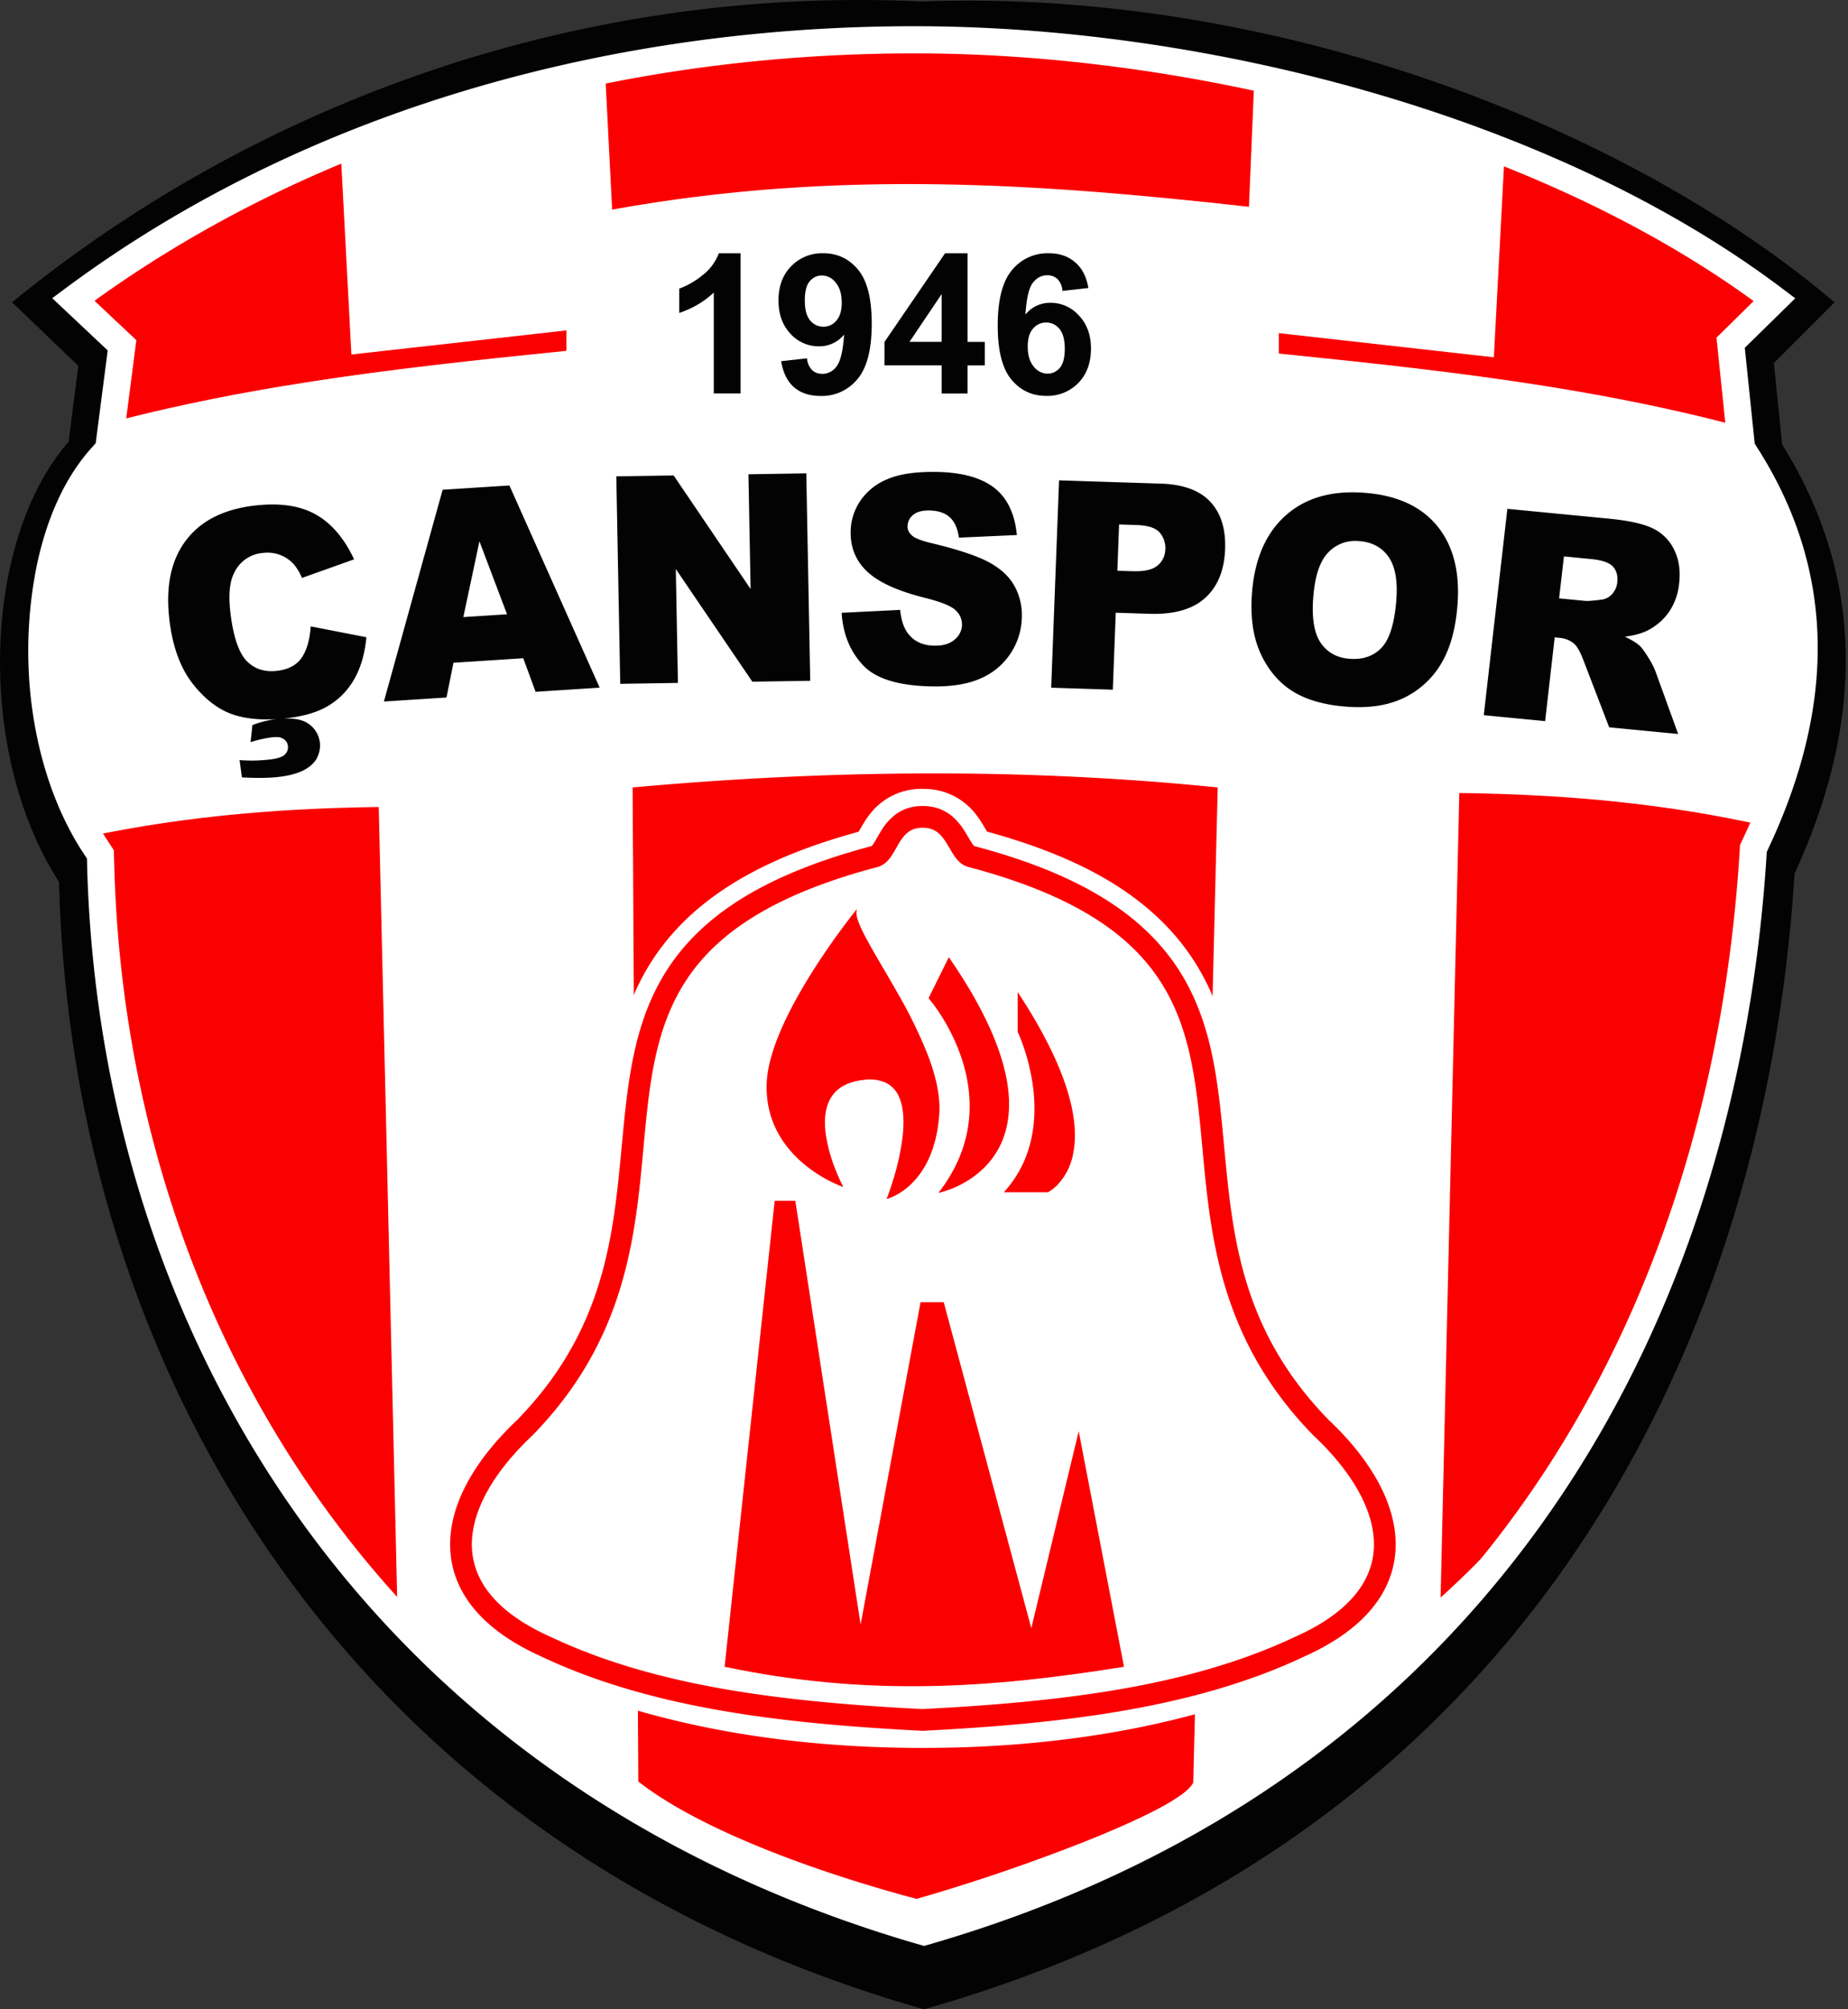
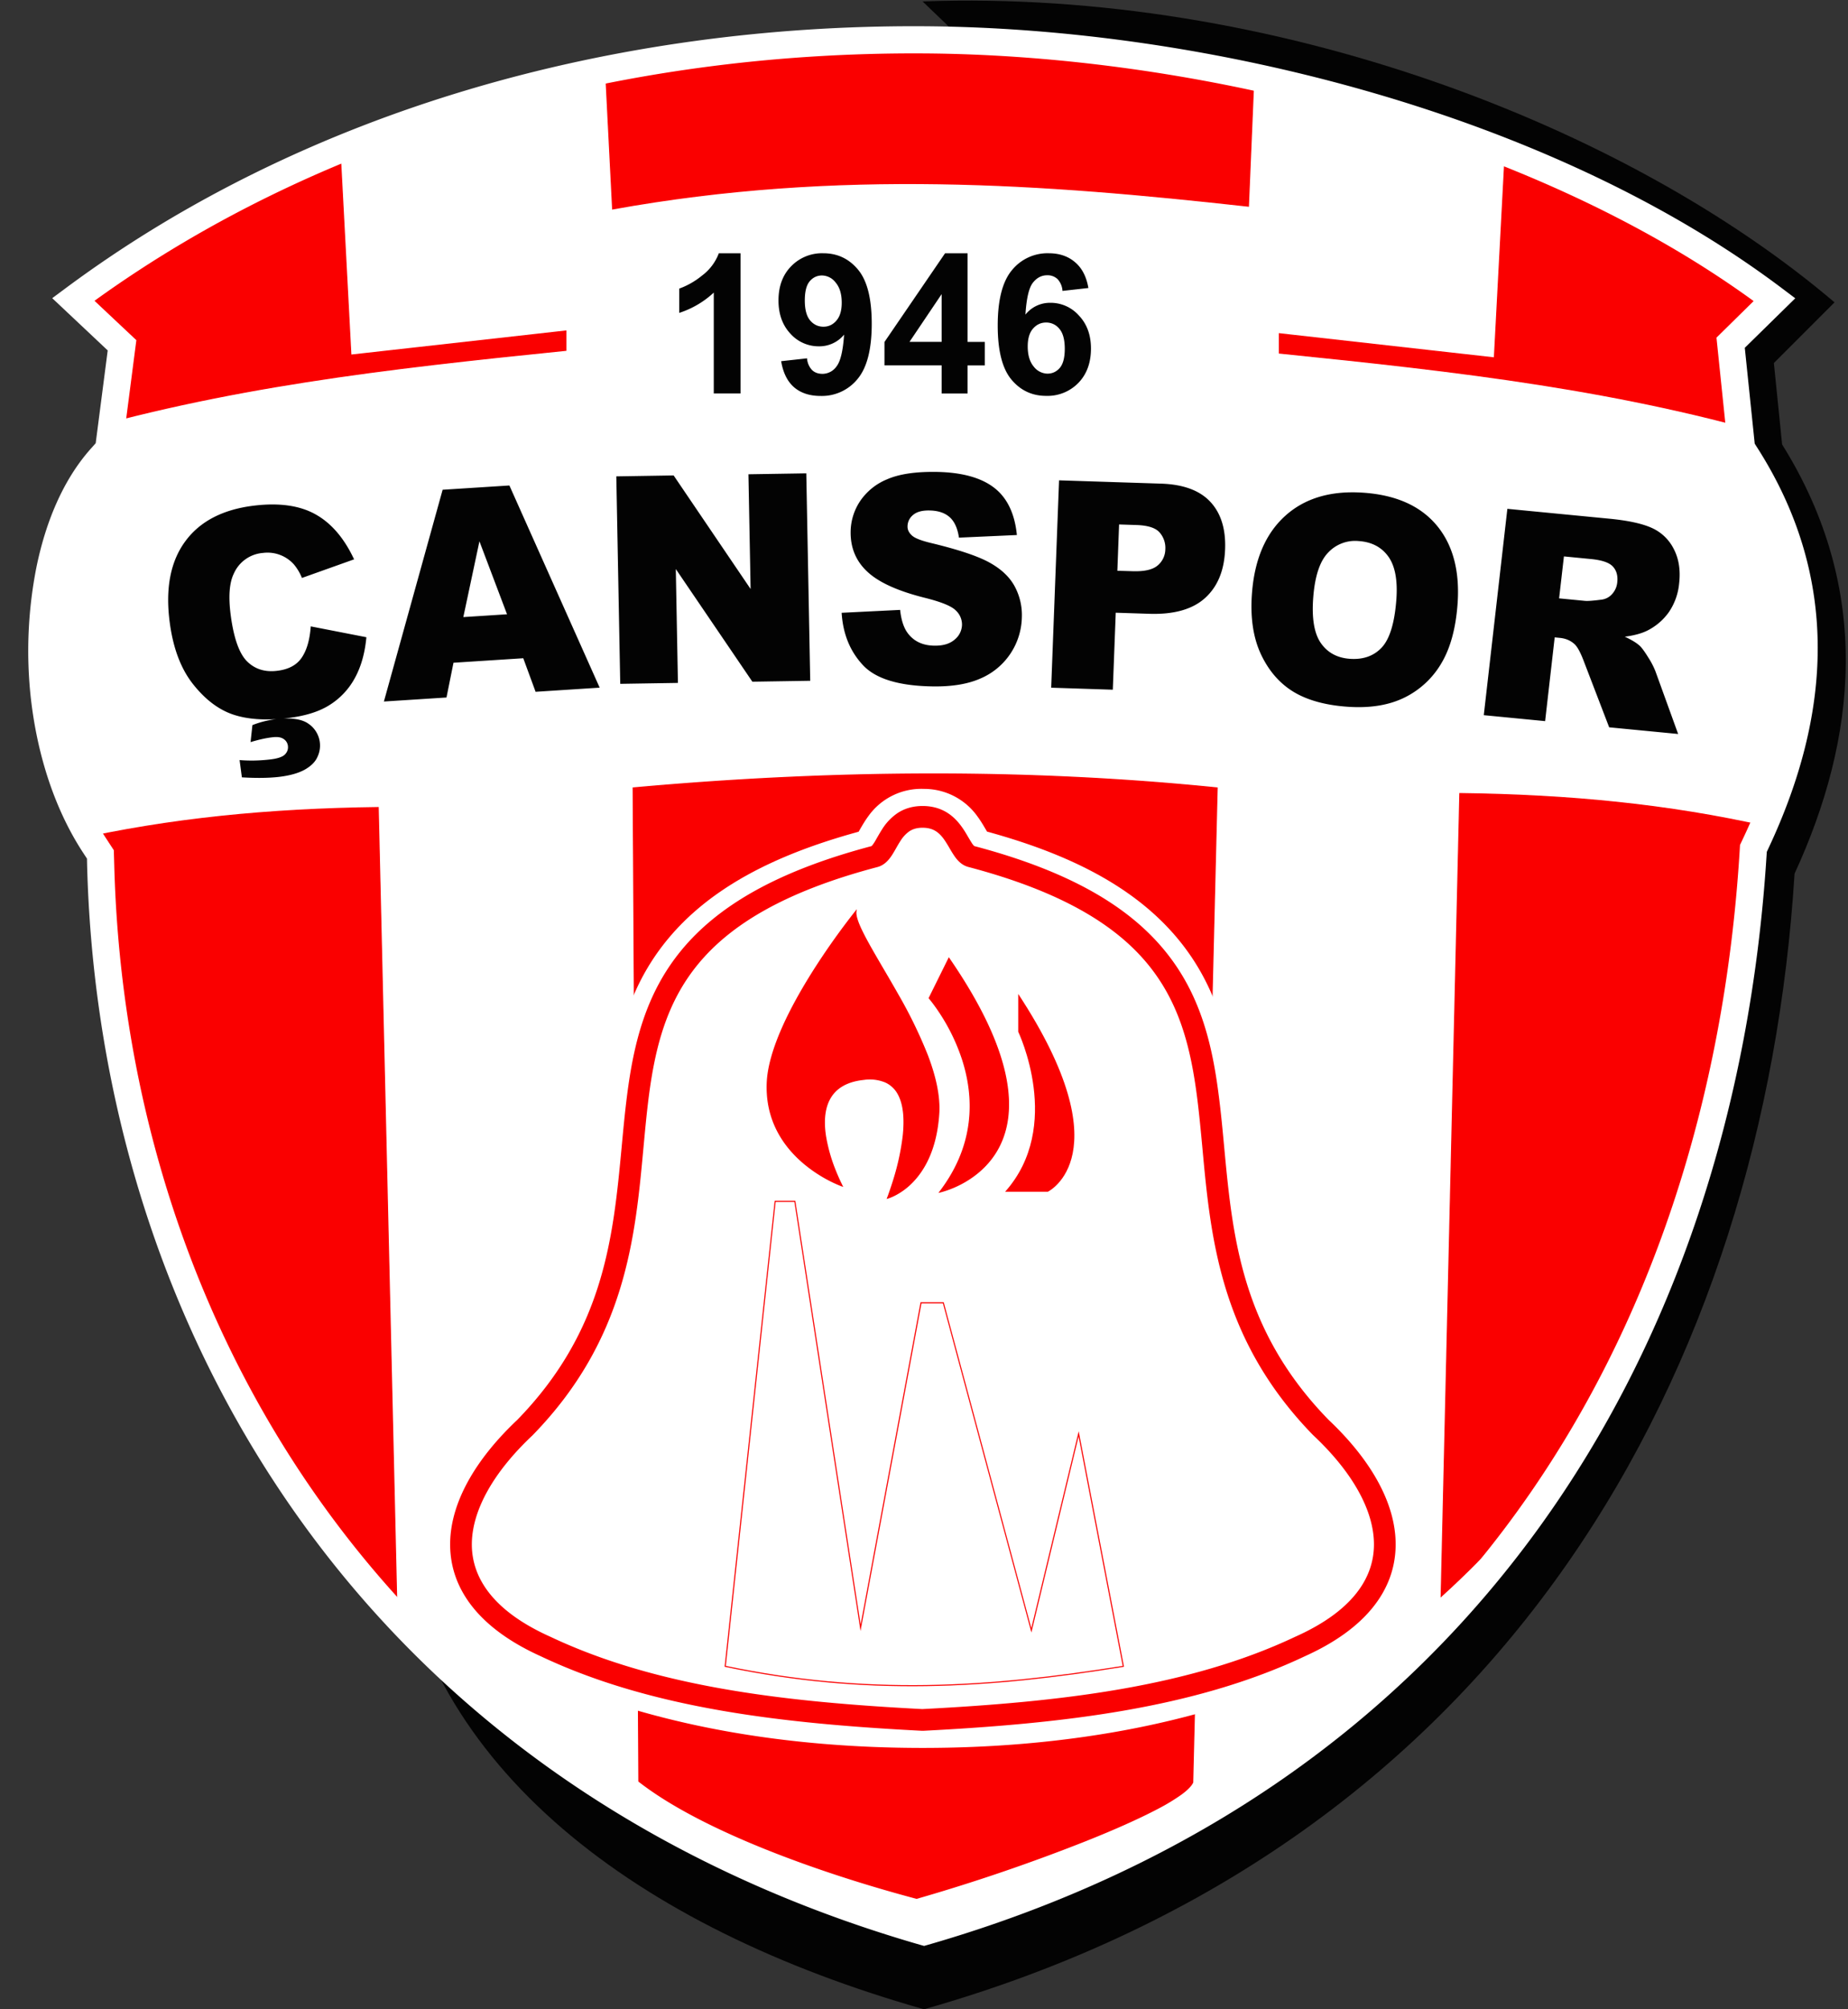
<svg xmlns="http://www.w3.org/2000/svg" width="460" height="500" fill="none">
  <rect width="100%" height="100%" fill="#333333" stroke="none" />
-   <path fill="#030303" fill-rule="evenodd" d="M229.66.37C140.03-3.86 60.36 28.3 3 75.23l16.49 15.8-2.4 18.88c-21.41 24.5-23.25 77.15-2.41 109.54C17.77 341.13 86.8 459.37 230 500c145.72-41.32 209.03-160.25 216.7-282.6 15.45-33.54 19.57-70.52-3.1-106.8l-2.05-20.26 15.1-15.1C405.05 31.38 317.02-2.84 229.67.36Z" clip-rule="evenodd" />
+   <path fill="#030303" fill-rule="evenodd" d="M229.66.37l16.49 15.8-2.4 18.88c-21.41 24.5-23.25 77.15-2.41 109.54C17.77 341.13 86.8 459.37 230 500c145.72-41.32 209.03-160.25 216.7-282.6 15.45-33.54 19.57-70.52-3.1-106.8l-2.05-20.26 15.1-15.1C405.05 31.38 317.02-2.84 229.67.36Z" clip-rule="evenodd" />
  <path fill="#fff" fill-rule="evenodd" d="m18.24 74.52 12.13 11.41-3.35 25.84-1.91 2.15c-13.15 14.76-16.07 40.06-14.2 58.38 1.33 13.07 5.24 26.84 12.65 38.15l1.42 2.17.07 2.53c1.25 48.28 13.6 96.6 38.36 139.33 36 62.14 93.82 105.26 166.6 126.25C362.98 442.4 428.48 335.77 436.34 212.8l.1-1.68.73-1.55c15.16-32.29 17.41-64.89-2.52-96.2l-1.16-1.82-2.72-26.27 10.92-10.71C385.45 32.1 300.61 10.27 229.6 9.9c-76.02-.4-151.98 20.47-211.36 64.61Z" clip-rule="evenodd" />
  <mask id="a" width="440" height="472" x="10" y="9" maskUnits="userSpaceOnUse" style="mask-type:luminance">
    <path fill="#fff" d="M18.25 74.5 30.4 85.93l-3.35 25.83-1.92 2.15c-13.14 14.76-16.06 40.07-14.2 58.39 1.34 13.06 5.25 26.84 12.66 38.15L25 212.6l.06 2.53c1.25 48.28 13.6 96.6 38.37 139.34 36 62.14 93.82 105.25 166.59 126.24C363 442.4 428.51 335.75 436.36 212.78l.11-1.68.72-1.54c15.17-32.3 17.42-64.9-2.51-96.2l-1.16-1.83-2.72-26.26 10.92-10.72c-56.25-42.47-141.1-64.29-212.1-64.65C153.6 9.5 77.63 30.36 18.25 74.5Z" />
  </mask>
  <g fill="#FA0000" fill-rule="evenodd" clip-rule="evenodd" mask="url(#a)">
    <path d="M14.47 108.63c41.24-12.3 81.22-16.87 126.4-21.45v-4.8l-53.53 6-2.87-54.23c-25.06 8.98-51.56 20.2-74.65 38.79l12.89 13.55-1.07 15.1-7.88 2.4.71 4.64Z" />
    <path d="m14.37 108.8.15-.04c41.22-12.3 81.19-16.87 126.36-21.45l.12-.01v-5.08l-53.53 6-2.87-54.26-.17.06C59.36 43 32.85 54.22 9.73 72.82l-.1.1 12.94 13.62-1.06 14.95-7.9 2.41.76 4.9Zm.22-.34-.68-4.37 7.86-2.4 1.08-15.25-12.83-13.5c23-18.47 49.36-29.65 74.33-38.6l2.86 54.19 53.52-6v4.53c-45.07 4.56-84.98 9.14-126.14 21.4ZM444.84 109.32c-41.23-12.3-81.21-16.88-126.39-21.45v-4.8l53.53 6 2.86-54.23c25.07 8.98 51.56 20.2 74.66 38.78l-12.9 13.56 1.08 15.1 7.88 2.4-.72 4.64Z" />
    <path d="m444.95 109.5.76-4.91-7.9-2.41-1.06-14.95L449.7 73.6l-.12-.1c-23.1-18.6-49.62-29.82-74.69-38.8l-.17-.06-2.87 54.27-53.53-6.01v5.08l.12.01c45.18 4.58 85.14 9.15 126.37 21.45l.14.04ZM318.6 87.73v-4.53l53.52 6 2.86-54.19c24.97 8.96 51.33 20.13 74.33 38.61l-12.83 13.5 1.08 15.25 7.86 2.4-.68 4.36c-41.16-12.25-81.07-16.83-126.14-21.4ZM150.71 16.98l1.8 35.01c56.32-10.18 107.64-6.3 158.24-.68l1.44-33.99c-53.47-8.35-103-11.2-161.48-.34Z" />
    <path d="m152.37 52.16.16-.03c56.3-10.18 107.61-6.3 158.21-.69l.14.02 1.45-34.25-.12-.02c-53.48-8.35-103.02-11.21-161.52-.34l-.12.02 1.8 35.29Zm.26-.32-1.78-34.74c58.37-10.84 107.82-7.99 161.2.34l-1.42 33.72c-50.52-5.6-101.76-9.47-158 .68ZM17.88 209.2c24.35-5.49 49.05-7.89 76.27-8.23l4.65 199.76C46.4 353.37 18.71 283.1 17.88 209.2Z" />
    <path d="m98.94 401.04-4.67-200.22h-.13c-27.22.35-51.93 2.75-76.3 8.25l-.1.02v.11c.83 73.92 28.54 144.23 80.96 191.63l.24.2ZM18 209.3c24.27-5.47 48.89-7.86 76-8.21l4.64 199.32C46.47 353.1 18.87 283.02 18.01 209.3ZM439.65 205.71c-24.34-5.49-49.05-7.9-76.26-8.24l-4.66 199.77c52.4-47.37 80.1-117.64 80.92-191.53Z" />
    <path d="m358.59 397.56.23-.22c52.42-47.4 80.13-117.7 80.96-191.62v-.11l-.1-.03c-24.36-5.5-49.08-7.9-76.3-8.24h-.13l-4.66 200.22Zm.28-.63 4.64-199.32c27.12.35 51.74 2.75 76 8.21-.86 73.7-28.45 143.8-80.64 191.11ZM157.6 196.07c49.53-4.46 97.99-4.8 145.37 0l-6.1 247.48c-3.21 6.87-44.39 21.97-68.74 28.83-24.1-6.4-53.53-16.95-69.1-29.13l-1.43-247.18Z" />
    <path d="M228.14 472.52h.04a460.37 460.37 0 0 0 42.3-14.43c6.87-2.74 13.09-5.5 17.79-7.98a49.06 49.06 0 0 0 5.81-3.52c1.49-1.09 2.5-2.1 2.92-2.98l.02-.03 6.09-247.63-.13-.01c-47.39-4.8-95.85-4.47-145.39 0h-.12l1.42 247.38.05.04c15.6 12.2 45.06 22.75 69.16 29.15l.04.01Zm-68.98-29.33-1.42-247c49.44-4.44 97.8-4.78 145.1 0l-6.1 247.33c-.39.82-1.35 1.78-2.82 2.85a48.93 48.93 0 0 1-5.78 3.5 191.53 191.53 0 0 1-17.76 7.97 460.45 460.45 0 0 1-42.24 14.4c-24.08-6.4-53.42-16.91-68.98-29.05Z" />
  </g>
  <path fill="#fff" fill-rule="evenodd" d="m230 484.24.94-.27c134.6-38.78 200.86-146.84 208.78-270.96l.07-1.04.45-.96c15.51-33.04 17.99-66.91-2.73-99.46l-.73-1.14-2.47-23.86 12.56-12.32-3.13-2.36C386.76 28.85 301.14 6.9 229.62 6.53c-76.61-.4-153.33 20.62-213.4 65.28L13 74.2l13.81 13-2.99 23.09-1.22 1.37c-7.1 7.98-11.3 18.62-13.52 29.43a107.39 107.39 0 0 0-1.52 31.54c1.37 13.45 5.4 27.79 13.19 39.66l.9 1.37.03 1.57c1.27 48.78 13.75 97.67 38.82 140.94 36.48 62.96 95.05 106.59 168.58 127.8l.94.26Zm0-7.03c-71.56-20.87-128.29-63.37-163.66-124.42-24.45-42.2-36.68-89.96-37.91-137.73l-.1-3.49-1.94-2.97c-7.04-10.74-10.83-23.95-12.12-36.64-.9-8.86-.64-19.42 1.42-29.5 2.07-10.13 5.9-19.51 11.94-26.3l2.61-2.92 3.7-28.59-10.42-9.8c58.2-42 132.03-61.94 206.07-61.56 69.17.36 151.41 21.25 206.92 61.63l-9.25 9.1 2.97 28.67 1.58 2.5c19.15 30.08 17.13 61.4 2.31 92.95l-1 2.12-.14 2.32C425.22 334.12 360.74 439.13 230 477.21Z" clip-rule="evenodd" />
  <path fill="#fff" fill-rule="evenodd" d="m213.73 206.97.05-.09c.74-1.29 1.47-2.56 2.36-3.77a16.2 16.2 0 0 1 13.84-6.8 16.3 16.3 0 0 1 13.36 6.9c.87 1.18 1.58 2.42 2.31 3.66l.04.07c24.54 6.72 46.54 17.92 56.23 41.15 3.45 8.27 5 17.03 6 25.8.99 8.72 1.47 17.48 2.65 26.17 2.68 19.78 8.74 35.65 23.76 50.41 10.33 10.15 19.77 24.05 17.36 38.56-2.12 12.77-12.62 21.36-24.6 26.89-29.9 13.8-64.17 19.04-97.4 19.04-33.25 0-67.39-5.22-97.3-19.02-12-5.54-22.49-14.13-24.61-26.9-2.41-14.5 7.03-28.4 17.36-38.55 15.02-14.76 21.08-30.64 23.76-50.41 1.17-8.7 1.66-17.46 2.66-26.17 1-8.78 2.54-17.54 5.99-25.81 9.68-23.2 31.66-34.41 56.18-41.13Z" clip-rule="evenodd" />
  <path fill="#fff" fill-rule="evenodd" d="M216.23 209.9c.31-.38.7-1.08.88-1.4.68-1.18 1.33-2.34 2.14-3.44a12.34 12.34 0 0 1 10.66-5.28c4.5.07 7.84 2.04 10.31 5.39.8 1.08 1.45 2.2 2.13 3.35.18.32.56 1 .87 1.36 24.05 6.4 45.8 16.94 55.18 39.45 3.33 7.97 4.8 16.47 5.77 24.92 1 8.74 1.48 17.52 2.66 26.24 2.78 20.46 9.13 37 24.75 52.35 9.48 9.31 18.6 22.33 16.39 35.67-1.93 11.57-11.71 19.3-22.58 24.32-29.34 13.54-63.07 18.67-95.7 18.67-32.65 0-66.25-5.1-95.62-18.66-10.86-5.01-20.64-12.74-22.57-24.31-2.22-13.34 6.9-26.36 16.39-35.67 15.62-15.36 21.97-31.9 24.74-52.35 1.19-8.73 1.67-17.5 2.67-26.24.96-8.46 2.44-16.95 5.76-24.93 9.39-22.5 31.13-33.04 55.17-39.44Z" clip-rule="evenodd" />
  <path fill="#fff" fill-rule="evenodd" d="M241.73 213.13c-3.3-.87-3.72-9.72-11.9-9.85-8.48-.14-8.77 8.99-12.1 9.87-94.61 24.92-33.61 87.25-87.06 142.09-20.02 18.84-24.14 41.33 5.12 54.48 27.15 12.86 59.64 16.52 93.89 18.28 34.22-1.76 66.85-5.44 93.99-18.3 29.25-13.14 25.13-35.64 5.11-54.48-53.44-54.84 7.56-117.16-87.05-142.09Z" clip-rule="evenodd" />
  <path fill="#FA0000" fill-rule="evenodd" d="M229.68 430.7h.14c34.24-1.77 67.33-5.45 94.98-18.55 15.17-6.82 22.46-16.48 22.6-27.52.14-10.73-6.52-21.72-16.72-31.34-21.69-22.28-23.87-45.57-25.96-67.86-.4-4.31-.8-8.59-1.35-12.81-1.64-12.95-4.64-25.4-13.56-36.2-8.9-10.79-23.39-19.57-47.3-25.88a3.98 3.98 0 0 1-.63-.8c-.26-.39-.52-.84-.86-1.41l-.02-.03c-.32-.56-.7-1.21-1.13-1.86-1.78-2.7-4.63-5.78-10-5.87-2.64-.04-4.8.65-6.54 1.82a13.5 13.5 0 0 0-3.75 3.96c-.43.67-.81 1.33-1.14 1.9l-.07.12c-.31.55-.56 1-.81 1.38-.37.56-.57.76-.62.8-23.91 6.32-38.4 15.1-47.3 25.88-8.91 10.8-11.91 23.26-13.56 36.2-.54 4.23-.94 8.5-1.34 12.82-2.1 22.29-4.28 45.58-25.96 67.86-10.2 9.61-16.87 20.61-16.73 31.33.14 11.05 7.44 20.7 22.6 27.53 27.67 13.1 60.63 16.76 94.89 18.53h.14Zm0-5.4c-34.17-1.77-66.14-5.43-92.74-18.03l-.02-.01-.03-.01c-14.06-6.32-19.33-14.48-19.44-22.68-.1-8.5 5.28-18.15 15.08-27.37l.04-.04.04-.04c23.16-23.76 25.5-49.14 27.56-71.52.39-4.21.77-8.32 1.27-12.29 1.6-12.6 4.44-23.83 12.37-33.44 7.93-9.61 21.26-17.96 44.6-24.11 1.92-.5 3.05-2.08 3.7-3.09.32-.51.65-1.07.94-1.59l.08-.14c.33-.58.64-1.12.98-1.63a8.18 8.18 0 0 1 2.22-2.43c.8-.53 1.87-.93 3.46-.9 2.81.04 4.26 1.44 5.56 3.43.34.52.66 1.05.99 1.62l.05.09c.3.51.64 1.09.99 1.61.65 1 1.78 2.52 3.66 3.01 23.34 6.15 36.67 14.5 44.6 24.11 7.94 9.62 10.77 20.84 12.37 33.45.5 3.97.89 8.07 1.28 12.28 2.06 22.38 4.4 47.76 27.55 71.53l.05.04.04.04c9.79 9.2 15.18 18.86 15.07 27.37-.1 8.19-5.37 16.35-19.44 22.67l-.02.01-.03.01c-26.58 12.6-58.69 16.27-92.83 18.04Z" clip-rule="evenodd" />
  <path fill="#FA0000" fill-rule="evenodd" d="M220.91 298.16s11.53-2.96 12.76-20.94c1.22-17.98-21.59-44.58-20.6-50.5 0 0-21.38 26.37-22.08 42.67-.82 19.02 18.64 25.73 18.64 25.73s-12.92-24.61 5.4-26.53c18.3-1.91 5.88 29.57 5.88 29.57Z" clip-rule="evenodd" />
  <path fill="#FA0000" fill-rule="evenodd" d="m220.69 298.35.26-.06-.04-.14-.12-.04-.1.24Zm-7.63-71.63-.1-.08.32-.4-.08.5c-.12.7.12 1.73.64 3.06.53 1.32 1.33 2.91 2.32 4.71 1.04 1.9 2.27 4 3.6 6.28 1.22 2.07 2.52 4.29 3.82 6.59a116.08 116.08 0 0 1 7.37 15.15c1.96 5.12 3.16 10.18 2.85 14.7-.61 9.02-3.81 14.28-6.88 17.3a16.76 16.76 0 0 1-4.13 3 12.62 12.62 0 0 1-1.8.75h-.04l-.04-.13-.12-.04v-.03l.03-.06a19.9 19.9 0 0 0 .46-1.26c.3-.86.72-2.07 1.16-3.53a60.46 60.46 0 0 0 2.26-10.6c.41-3.8.24-7.52-1.15-10.17a6.72 6.72 0 0 0-3.07-3.03 10.03 10.03 0 0 0-5.44-.7c-4.54.47-7.13 2.35-8.46 4.88-1.35 2.54-1.46 5.76-.99 8.94a40.2 40.2 0 0 0 2.43 8.64 50.35 50.35 0 0 0 1.7 3.8l.02.05v.01l-.11.07.12-.06.16.3-.32-.11.04-.13-.04.13h-.02l-.04-.02-.17-.06a31.1 31.1 0 0 1-2.82-1.27 34.67 34.67 0 0 1-6.63-4.41c-4.78-4.07-9.47-10.54-9.06-20.1.18-4.1 1.66-8.83 3.76-13.6 2.1-4.77 4.85-9.6 7.56-13.92a178.68 178.68 0 0 1 10.55-14.93l.18-.23.04-.05.02-.02.1.08Zm-3.7 68.15-.51-.2a34.4 34.4 0 0 1-8.76-5.38c-4.74-4.04-9.37-10.44-8.97-19.9.18-4.05 1.64-8.73 3.74-13.5 2.1-4.75 4.83-9.57 7.54-13.88a179.75 179.75 0 0 1 10.5-14.86c0 .73.26 1.66.7 2.75a44.88 44.88 0 0 0 2.32 4.74c1.04 1.89 2.28 4 3.62 6.29 1.21 2.08 2.5 4.29 3.8 6.58 2.71 4.82 5.41 10 7.36 15.12 1.95 5.1 3.14 10.12 2.83 14.58-.6 8.96-3.78 14.16-6.8 17.12a16.47 16.47 0 0 1-4.06 2.96c-.54.28-1 .46-1.3.58l-.23.07.04-.1a70.17 70.17 0 0 0 1.52-4.53 60.81 60.81 0 0 0 2.27-10.64c.41-3.82.25-7.61-1.18-10.33a6.98 6.98 0 0 0-3.2-3.15 10.3 10.3 0 0 0-5.58-.73c-4.61.48-7.28 2.4-8.67 5.02-1.39 2.62-1.49 5.9-1.01 9.11a40.48 40.48 0 0 0 2.44 8.7 50.8 50.8 0 0 0 1.58 3.58Z" clip-rule="evenodd" />
  <path fill="#FA0000" fill-rule="evenodd" d="m236.2 238.47-4.9 9.9s21.1 24.14 2.61 48.27c0 0 36.96-7.83 2.3-58.17Z" clip-rule="evenodd" />
  <path fill="#FA0000" fill-rule="evenodd" d="m233.94 296.77-.03-.13.03.13h.03l.08-.03.3-.07a25.64 25.64 0 0 0 4.85-1.92c2.94-1.53 6.5-4.1 8.97-8.25 4.95-8.32 5.49-22.93-11.86-48.11l-.13-.19-5.05 10.2.06.06.1-.09-.1.1.02.01.04.05.17.2.64.81a48.47 48.47 0 0 1 7.35 13.96c2.95 9.02 3.6 21.03-5.6 33.05l-.23.3.36-.08Zm-2.48-48.41 4.76-9.63c17.19 25.04 16.57 39.47 11.72 47.63a21.99 21.99 0 0 1-8.86 8.15 25.49 25.49 0 0 1-4.8 1.9h-.03c9.03-12 8.36-24 5.41-33a48.84 48.84 0 0 0-8.2-15.06Z" clip-rule="evenodd" />
  <path fill="#FA0000" fill-rule="evenodd" d="M253.46 247.34v9.42s11.28 23.5-3.27 39.8h10.63s18.97-9.11-7.36-49.22Z" clip-rule="evenodd" />
-   <path fill="#FA0000" fill-rule="evenodd" d="M249.88 296.69h10.96l.03-.02-.06-.12.06.12h.02l.04-.03a7.03 7.03 0 0 0 .72-.45c.48-.33 1.13-.85 1.81-1.6a15.38 15.38 0 0 0 3.68-7.58c1.46-7.34-.4-19.68-13.57-39.75l-.25-.38v9.91l.01.03.13-.06-.13.06.01.02.02.05.1.2.33.76a51.2 51.2 0 0 1 3.36 12.7c1 7.9.17 17.8-7.07 25.91l-.2.23Zm3.71-39.96v-8.94c12.93 19.82 14.72 31.97 13.28 39.17a15.13 15.13 0 0 1-3.6 7.45 11.15 11.15 0 0 1-2.49 2h-10.3c7.13-8.14 7.93-18.02 6.93-25.88a51.5 51.5 0 0 0-3.82-13.79v-.01ZM279.62 414.66c-33.69 5.43-64.1 7.35-99.1 0l12.43-115.7h4.9l16.36 106.1 15.04-80.85h5.56l21.92 81.5 11.77-48.9 11.12 57.85Z" clip-rule="evenodd" />
  <path fill="#FA0000" fill-rule="evenodd" d="M180.5 414.79c35.01 7.35 65.44 5.43 99.14 0l.14-.03-11.27-58.6-11.8 49-21.8-81.1h-5.77l-14.92 80.2-16.25-105.44h-5.14l-12.46 115.94.13.03Zm.17-.24 12.4-115.46h4.67l16.46 106.78 15.17-81.53h5.34l22.02 81.91 11.75-48.8 10.98 57.1c-33.58 5.4-63.92 7.3-98.79 0Z" clip-rule="evenodd" />
  <path fill="#030303" d="m270.92 71.67-6.45.72a4.7 4.7 0 0 0-1.23-2.94 3.6 3.6 0 0 0-2.59-.95c-1.4 0-2.6.63-3.58 1.9-.96 1.26-1.57 3.89-1.82 7.89a7.79 7.79 0 0 1 6.19-2.94 9.4 9.4 0 0 1 7.13 3.18c2 2.11 2.99 4.85 2.99 8.2 0 3.55-1.05 6.4-3.13 8.55a10.7 10.7 0 0 1-8.04 3.23c-3.5 0-6.39-1.36-8.65-4.08-2.26-2.73-3.39-7.2-3.39-13.42 0-6.36 1.18-10.95 3.53-13.77a11.4 11.4 0 0 1 9.18-4.22c2.63 0 4.82.75 6.54 2.23 1.74 1.47 2.84 3.61 3.32 6.42Zm-15.1 14.53c0 2.17.5 3.84 1.5 5.03a4.4 4.4 0 0 0 3.4 1.75c1.24 0 2.26-.48 3.09-1.44.82-.97 1.23-2.55 1.23-4.74 0-2.26-.44-3.91-1.33-4.96a4.15 4.15 0 0 0-3.32-1.58c-1.28 0-2.36.5-3.25 1.51-.88 1-1.32 2.48-1.32 4.43ZM234.39 97.91v-6.99h-14.23V85.1l15.08-22.07h5.6v22.05h4.3v5.85h-4.3v7h-6.45Zm0-12.84V73.19l-8 11.88h8ZM194.44 89.88l6.45-.71a4.66 4.66 0 0 0 1.24 2.91c.66.64 1.53.95 2.63.95a4.3 4.3 0 0 0 3.5-1.9c.97-1.26 1.58-3.88 1.85-7.86a7.95 7.95 0 0 1-6.28 2.91 9.44 9.44 0 0 1-7.09-3.15c-1.97-2.12-2.96-4.87-2.96-8.25 0-3.52 1.04-6.36 3.13-8.5a10.69 10.69 0 0 1 8.01-3.26c3.53 0 6.42 1.37 8.68 4.1 2.26 2.72 3.39 7.2 3.39 13.44 0 6.36-1.18 10.94-3.53 13.75a11.43 11.43 0 0 1-9.2 4.22c-2.72 0-4.92-.72-6.6-2.16-1.67-1.45-2.74-3.62-3.22-6.5Zm15.08-14.55c0-2.15-.5-3.82-1.5-5a4.34 4.34 0 0 0-3.4-1.78c-1.24 0-2.27.49-3.09 1.47-.8.96-1.2 2.55-1.2 4.76 0 2.24.44 3.9 1.32 4.95.89 1.05 2 1.57 3.32 1.57 1.28 0 2.35-.5 3.22-1.52.89-1.01 1.33-2.5 1.33-4.45ZM184.33 97.91h-6.66v-25.1a22.97 22.97 0 0 1-8.6 5.05v-6.04a19.36 19.36 0 0 0 5.66-3.23 12.37 12.37 0 0 0 4.2-5.57h5.4v34.9ZM77.35 155.87l13.85 2.7c-.37 4-1.34 7.4-2.91 10.23a18.01 18.01 0 0 1-6.37 6.71c-2.66 1.66-6.2 2.72-10.59 3.22-5.33.6-9.8.28-13.4-.95-3.6-1.24-6.9-3.76-9.9-7.56s-4.92-8.88-5.77-15.24c-1.14-8.48.15-15.25 3.87-20.29 3.7-5.04 9.52-8.01 17.41-8.9 6.19-.7 11.22.05 15.1 2.26 3.9 2.21 7.06 5.93 9.5 11.14l-12.98 4.63a12.74 12.74 0 0 0-1.93-3.28 8.8 8.8 0 0 0-7.74-2.95 8.66 8.66 0 0 0-7.32 5.22c-1.1 2.3-1.34 5.75-.73 10.35.76 5.69 2.12 9.48 4.04 11.4 1.94 1.93 4.4 2.72 7.39 2.38 2.9-.32 4.98-1.42 6.24-3.3 1.26-1.85 2-4.44 2.24-7.77Zm-14.98 28.8.46-4.23a23.7 23.7 0 0 1 5.77-1.47c3.82-.44 6.55-.05 8.18 1.13a6.55 6.55 0 0 1 2.3 8.12c-.51 1.26-1.56 2.35-3.16 3.27-1.6.9-3.8 1.53-6.62 1.85-2.55.28-5.57.31-9.09.1l-.57-4.3c2.38.2 4.88.16 7.48-.14 1.92-.21 3.19-.63 3.8-1.25.6-.61.86-1.34.74-2.2a2.36 2.36 0 0 0-1.07-1.66c-.62-.43-1.52-.57-2.71-.43-1.59.17-3.43.58-5.51 1.21Zm67.88-20.87-17.37 1.12-1.74 8.65-15.58 1 14.62-52.7 16.62-1.06 22.47 50.31-15.95 1.03-3.07-8.35Zm-4.04-10.94-6.87-18.16-4.01 18.86 10.88-.7Zm27.2-34.32 14.27-.23 19.16 28.26-.54-28.55 14.4-.23.98 51.62-14.4.23-19.06-28.04.53 28.34-14.36.23-.98-51.63Zm56.09 33.95 14.56-.72c.26 2.47.87 4.36 1.81 5.67 1.53 2.12 3.76 3.19 6.69 3.23 2.17.04 3.86-.46 5.07-1.51a4.9 4.9 0 0 0 1.83-3.69 4.8 4.8 0 0 0-1.61-3.62c-1.1-1.08-3.7-2.11-7.77-3.12-6.67-1.68-11.41-3.84-14.22-6.5-2.83-2.65-4.2-5.99-4.12-10.02a14 14 0 0 1 2.35-7.5 14.93 14.93 0 0 1 6.75-5.45c2.98-1.3 7.05-1.9 12.2-1.83 6.31.1 11.11 1.4 14.38 3.91 3.27 2.5 5.17 6.45 5.7 11.8l-14.42.65c-.34-2.32-1.11-4.03-2.32-5.1-1.2-1.07-2.88-1.63-5.04-1.66-1.78-.03-3.13.33-4.04 1.1a3.68 3.68 0 0 0-1.4 2.86c-.02.82.34 1.56 1.06 2.23.72.7 2.4 1.35 5.1 1.98 6.65 1.61 11.4 3.21 14.26 4.8 2.86 1.58 4.93 3.52 6.2 5.82a14.98 14.98 0 0 1 1.84 7.68 16.94 16.94 0 0 1-10.3 15.34c-3.16 1.4-7.15 2.05-11.94 1.97-8.4-.13-14.2-1.9-17.37-5.35-3.18-3.43-4.93-7.75-5.25-12.97Zm54.12-32.96 25.39.82c5.52.18 9.61 1.68 12.26 4.52 2.64 2.82 3.88 6.79 3.68 11.84-.2 5.22-1.84 9.24-4.96 12.08-3.11 2.83-7.75 4.15-13.9 3.95l-8.36-.27-.73 19.16-15.34-.5 1.96-51.6Zm14.5 22.5 3.75.11c2.94.1 5.02-.36 6.26-1.4a5.32 5.32 0 0 0 1.94-4.03 5.82 5.82 0 0 0-1.4-4.18c-.98-1.16-2.9-1.78-5.76-1.88l-4.35-.14-.43 11.51Zm33.52 5.58c.64-8.4 3.39-14.8 8.23-19.2 4.84-4.4 11.27-6.33 19.27-5.82 8.22.53 14.37 3.24 18.47 8.13 4.08 4.88 5.82 11.48 5.19 19.76-.46 6.02-1.81 10.9-4.05 14.63a21.74 21.74 0 0 1-9.09 8.45c-3.84 1.9-8.48 2.68-13.96 2.33-5.56-.36-10.1-1.58-13.6-3.66-3.5-2.1-6.23-5.2-8.2-9.36-1.96-4.15-2.72-9.24-2.26-15.26Zm15.25 1.06c-.4 5.2.24 9 1.92 11.39 1.67 2.38 4.11 3.69 7.3 3.89 3.27.21 5.9-.74 7.85-2.84 1.96-2.12 3.17-6.06 3.61-11.81.37-4.86-.3-8.46-2-10.82-1.7-2.35-4.16-3.63-7.38-3.84a9.2 9.2 0 0 0-7.65 2.93c-2.04 2.15-3.25 5.86-3.65 11.1Zm42.45 29.3 5.87-51.35 25.33 2.45c4.7.45 8.24 1.22 10.62 2.3a11.26 11.26 0 0 1 5.48 5.26c1.26 2.42 1.7 5.27 1.33 8.53a15.15 15.15 0 0 1-2.59 7.21 14.59 14.59 0 0 1-5.37 4.57c-1.4.69-3.25 1.2-5.57 1.5 1.74.81 2.98 1.57 3.75 2.29.5.47 1.21 1.45 2.12 2.92a19.5 19.5 0 0 1 1.76 3.4l5.65 15.6-17.17-1.66-6.33-16.49c-.8-2.12-1.56-3.53-2.3-4.22-1-.9-2.2-1.4-3.6-1.54l-1.33-.13-2.38 20.84-15.27-1.48Zm18.76-29.07 6.41.62c.69.07 2.05-.03 4.1-.3a4.17 4.17 0 0 0 2.66-1.38 5.03 5.03 0 0 0 1.29-2.89c.19-1.66-.17-2.97-1.08-3.96-.9-.99-2.74-1.62-5.51-1.88l-6.68-.65-1.2 10.44Z" />
</svg>